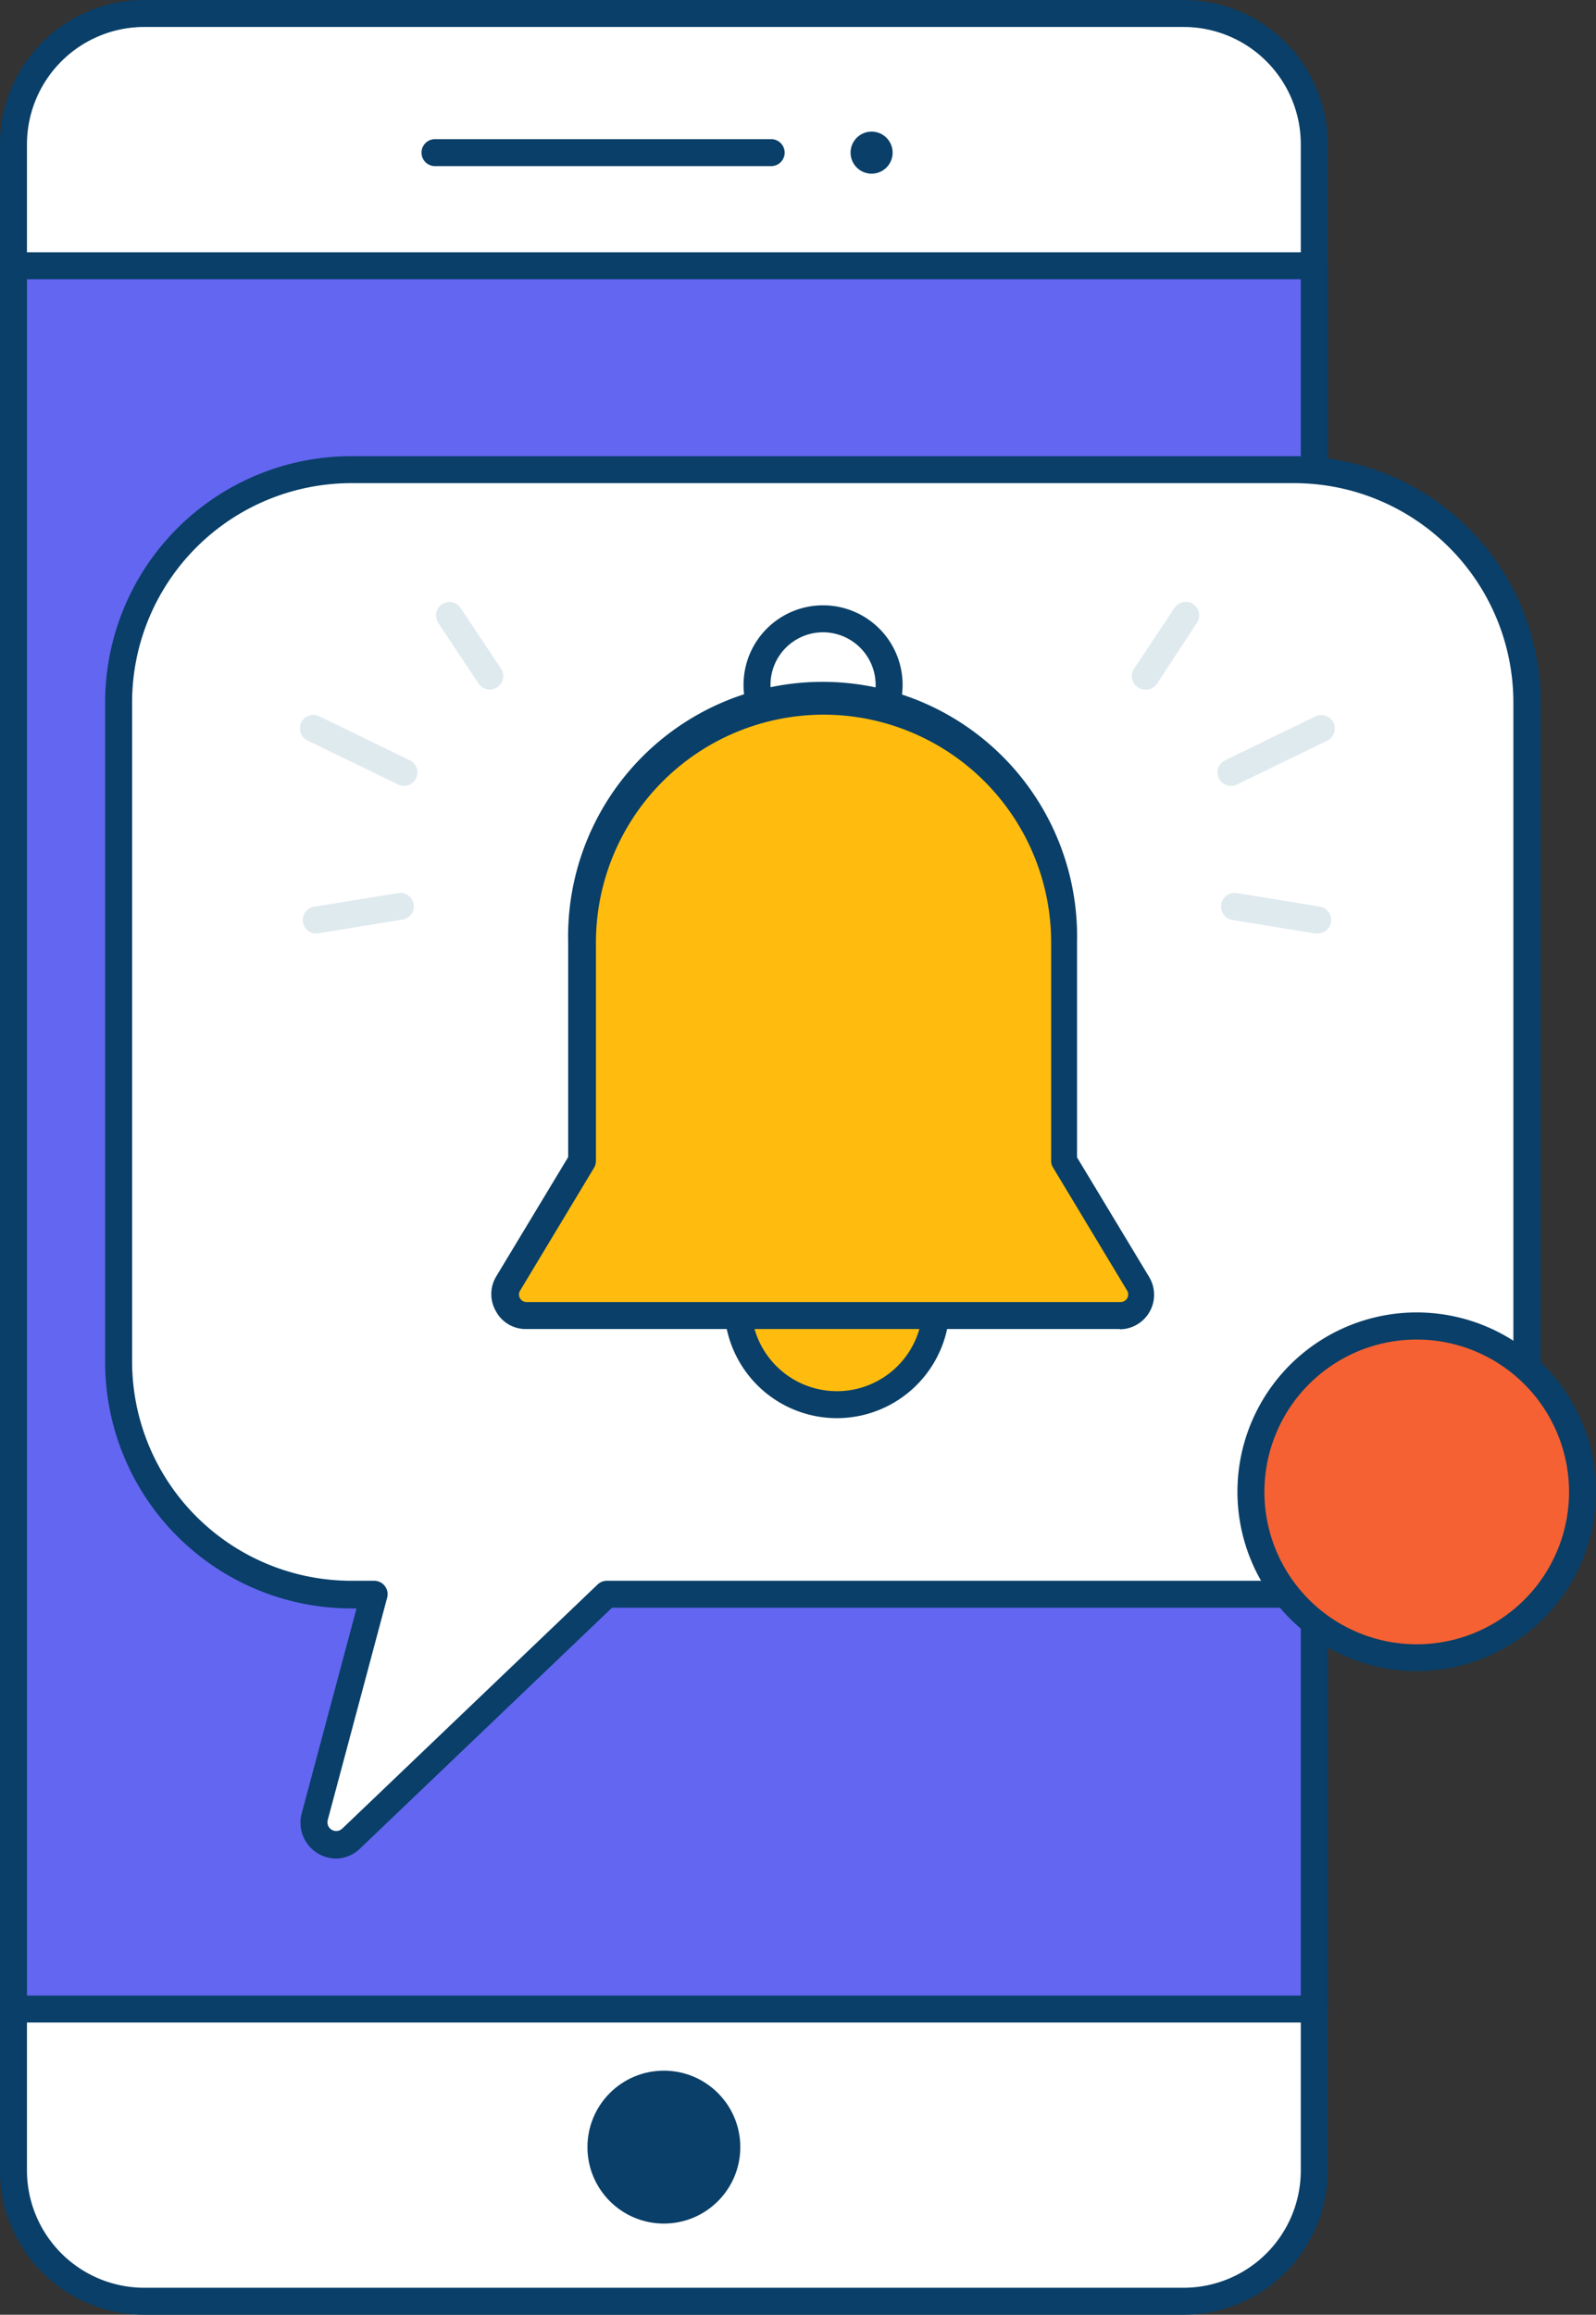
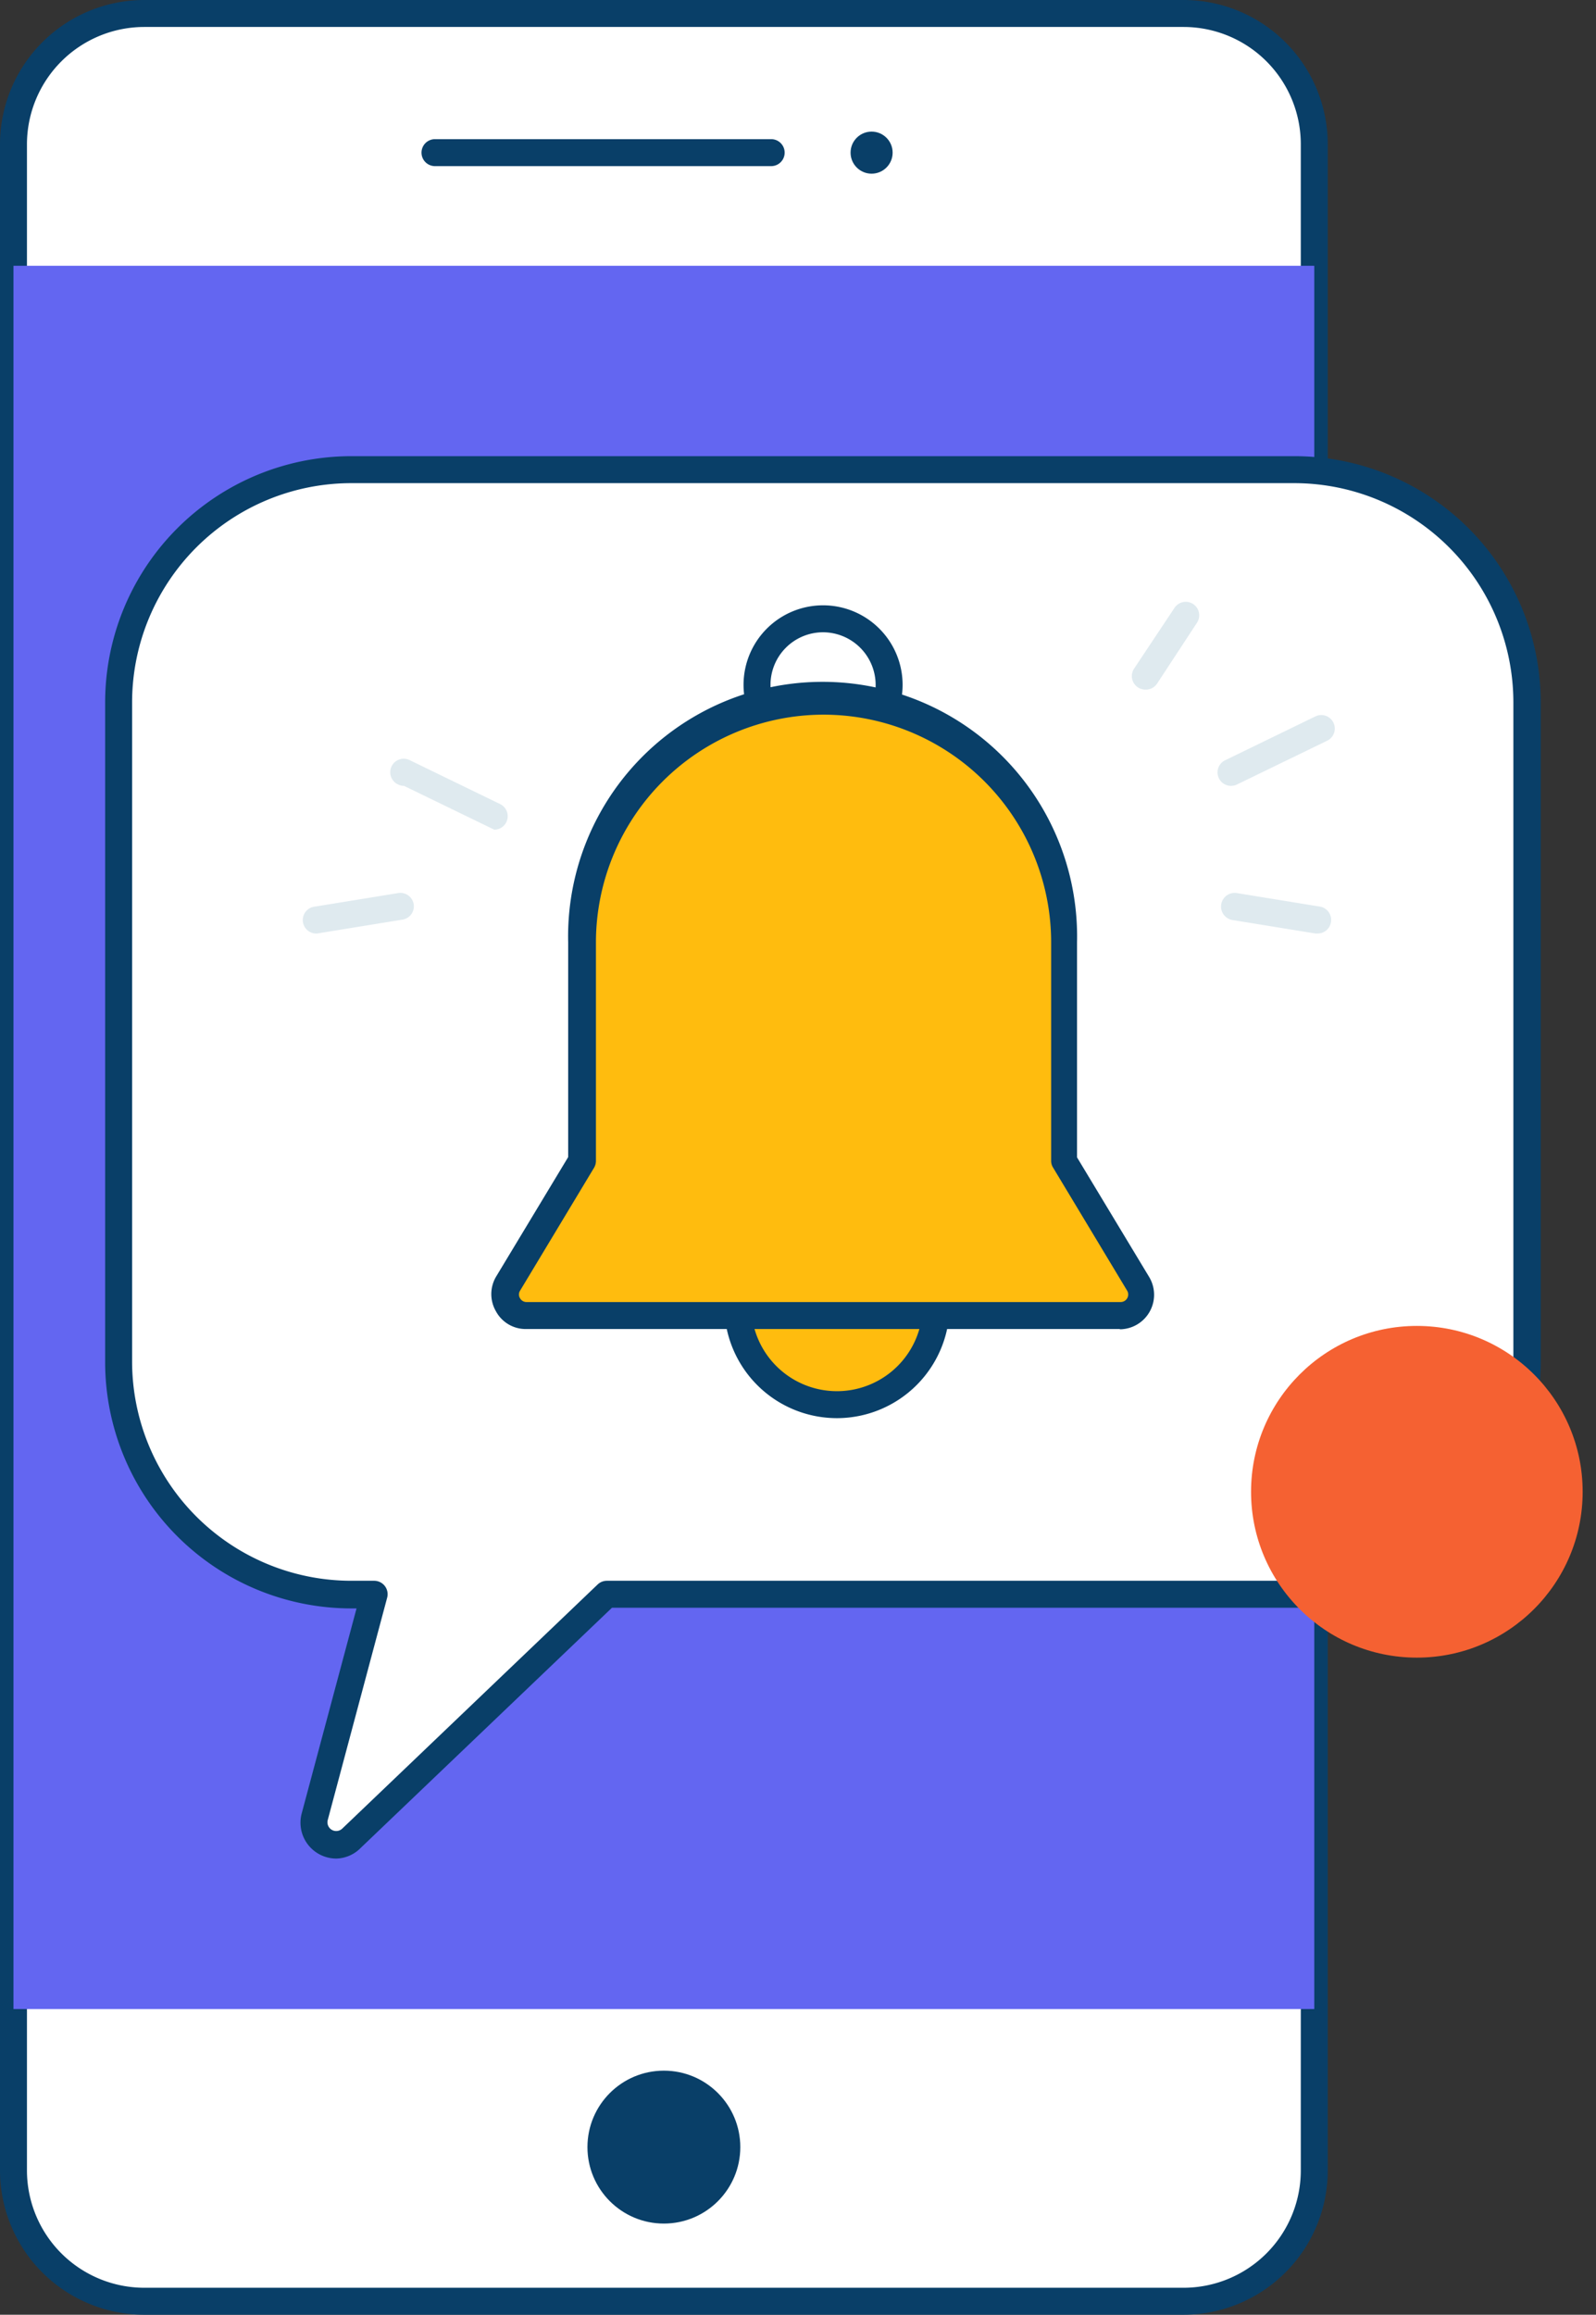
<svg xmlns="http://www.w3.org/2000/svg" class="illustration styles_illustrationTablet__1DWOa" viewBox="148.6 64.17 118.4 171.66">
  <rect x="148.6" y="64.17" width="118.4" height="171.66" fill="#333333" stroke="none" />
  <g id="_323_notifications_outline" data-name="#323_notifications_outline">
    <path d="M246.1,74.87V225.13a9.69,9.69,0,0,1-9.69,9.7H159.3a9.7,9.7,0,0,1-9.7-9.7V74.87a9.7,9.7,0,0,1,9.7-9.7h77.11A9.69,9.69,0,0,1,246.1,74.87Z" fill="#fff" />
    <path d="M236.41,235.83H159.3a10.71,10.71,0,0,1-10.7-10.7V74.87a10.71,10.71,0,0,1,10.7-10.7h77.11a10.71,10.71,0,0,1,10.69,10.7V225.13A10.71,10.71,0,0,1,236.41,235.83ZM159.3,66.17a8.71,8.71,0,0,0-8.7,8.7V225.13a8.71,8.71,0,0,0,8.7,8.7h77.11a8.7,8.7,0,0,0,8.69-8.7V74.87a8.7,8.7,0,0,0-8.69-8.7Z" fill="#093f68" />
    <rect x="149.6" y="83.88" width="96.5" height="129.28" fill="#6366f1" />
-     <path d="M246.1,214.16H149.6a1,1,0,0,1-1-1V83.88a1,1,0,0,1,1-1h96.5a1,1,0,0,1,1,1V213.16A1,1,0,0,1,246.1,214.16Zm-95.5-2h94.5V84.88H150.6Z" fill="#093f68" />
    <circle cx="213.26" cy="75.49" r="1.56" fill="#093f68" />
    <path d="M205.81,76.49H180.87a1,1,0,0,1,0-2h24.94a1,1,0,0,1,0,2Z" fill="#093f68" />
    <circle cx="197.85" cy="223.4" r="5.67" fill="#093f68" />
    <path d="M244.67,99h-70a17.25,17.25,0,0,0-17.25,17.25v48.9a17.25,17.25,0,0,0,17.25,17.25h1.7L172,198.89a1.65,1.65,0,0,0,2.74,1.62l18.93-18.09h51a17.25,17.25,0,0,0,17.25-17.25v-48.9A17.26,17.26,0,0,0,244.67,99Z" fill="#fff" />
    <path d="M173.55,202a2.66,2.66,0,0,1-2.57-3.34l4.07-15.21h-.4a18.27,18.27,0,0,1-18.25-18.25v-48.9A18.27,18.27,0,0,1,174.65,98h70a18.27,18.27,0,0,1,18.25,18.25v48.9a18.27,18.27,0,0,1-18.25,18.25H194l-18.64,17.81A2.62,2.62,0,0,1,173.55,202ZM174.65,100a16.27,16.27,0,0,0-16.25,16.25v48.9a16.27,16.27,0,0,0,16.25,16.25h1.7a1,1,0,0,1,.8.39,1,1,0,0,1,.17.87l-4.4,16.46a.65.65,0,0,0,1.08.65l18.93-18.09a1,1,0,0,1,.69-.28h51a16.27,16.27,0,0,0,16.25-16.25v-48.9A16.27,16.27,0,0,0,244.67,100Z" fill="#093f68" />
    <path d="M209.66,120.86a5.9,5.9,0,1,1,5.9-5.9A5.91,5.91,0,0,1,209.66,120.86Zm0-9.8a3.9,3.9,0,1,0,3.9,3.9A3.91,3.91,0,0,0,209.66,111.06Z" fill="#093f68" />
    <circle cx="210.7" cy="160.98" r="7.36" fill="#ffbc0e" />
    <path d="M210.7,169.34a8.36,8.36,0,1,1,8.35-8.36A8.37,8.37,0,0,1,210.7,169.34Zm0-14.72a6.36,6.36,0,1,0,6.35,6.36A6.37,6.37,0,0,0,210.7,154.62Z" fill="#093f68" />
    <path d="M233,159.37l-5.5-9.11V134.05a17.87,17.87,0,0,0-17.87-17.88h0a17.88,17.88,0,0,0-17.88,17.88v16.21l-5.49,9.11a1.55,1.55,0,0,0,1.33,2.36h44.07A1.56,1.56,0,0,0,233,159.37Z" fill="#ffbc0e" />
    <path d="M231.69,162.73H187.62a2.5,2.5,0,0,1-2.22-1.3,2.54,2.54,0,0,1,0-2.58l5.35-8.87V134.05a18.88,18.88,0,1,1,37.75,0V150l5.35,8.87a2.56,2.56,0,0,1-2.19,3.88Zm-22-45.56a16.9,16.9,0,0,0-16.88,16.88v16.21a1,1,0,0,1-.14.51l-5.49,9.12a.52.52,0,0,0,0,.56.55.55,0,0,0,.48.28h44.07a.56.56,0,0,0,.49-.28.55.55,0,0,0,0-.56h0l-5.49-9.12a.92.92,0,0,1-.15-.51V134.05A16.89,16.89,0,0,0,209.66,117.17Z" fill="#093f68" />
    <circle cx="253.71" cy="174.8" r="12.3" fill="#f56132" />
-     <path d="M253.71,188.1A13.3,13.3,0,1,1,267,174.8,13.32,13.32,0,0,1,253.71,188.1Zm0-24.59A11.3,11.3,0,1,0,265,174.8,11.31,11.31,0,0,0,253.71,163.51Z" fill="#093f68" />
    <path d="M239.93,122.45a1,1,0,0,1-.91-.57,1,1,0,0,1,.47-1.33l6.69-3.25a1,1,0,0,1,.88,1.8l-6.7,3.25A1,1,0,0,1,239.93,122.45Z" fill="#dfeaef" />
    <path d="M246.35,133.4l-.16,0-6.15-1a1,1,0,0,1,.31-2l6.15,1a1,1,0,0,1,.84,1.14A1,1,0,0,1,246.35,133.4Z" fill="#dfeaef" />
    <path d="M233.56,115.31a1,1,0,0,1-.55-.17,1,1,0,0,1-.28-1.38l3-4.51a1,1,0,0,1,1.39-.28,1,1,0,0,1,.28,1.38l-2.95,4.5A1,1,0,0,1,233.56,115.31Z" fill="#dfeaef" />
-     <path d="M178.57,122.45a.94.94,0,0,1-.43-.1l-5.32-2.58-1.38-.67a1,1,0,1,1,.87-1.8l1.38.67,5.31,2.58a1,1,0,0,1-.43,1.9Z" fill="#dfeaef" />
+     <path d="M178.57,122.45a.94.94,0,0,1-.43-.1a1,1,0,1,1,.87-1.8l1.38.67,5.31,2.58a1,1,0,0,1-.43,1.9Z" fill="#dfeaef" />
    <path d="M172.14,133.4a1,1,0,0,1-.15-2l6.15-1a1,1,0,0,1,1.15.83,1,1,0,0,1-.84,1.14l-6.15,1Z" fill="#dfeaef" />
-     <path d="M184.93,115.31a1,1,0,0,1-.83-.45l-3-4.51a1,1,0,0,1,1.67-1.1l3,4.51a1,1,0,0,1-.29,1.38A1,1,0,0,1,184.93,115.31Z" fill="#dfeaef" />
  </g>
</svg>